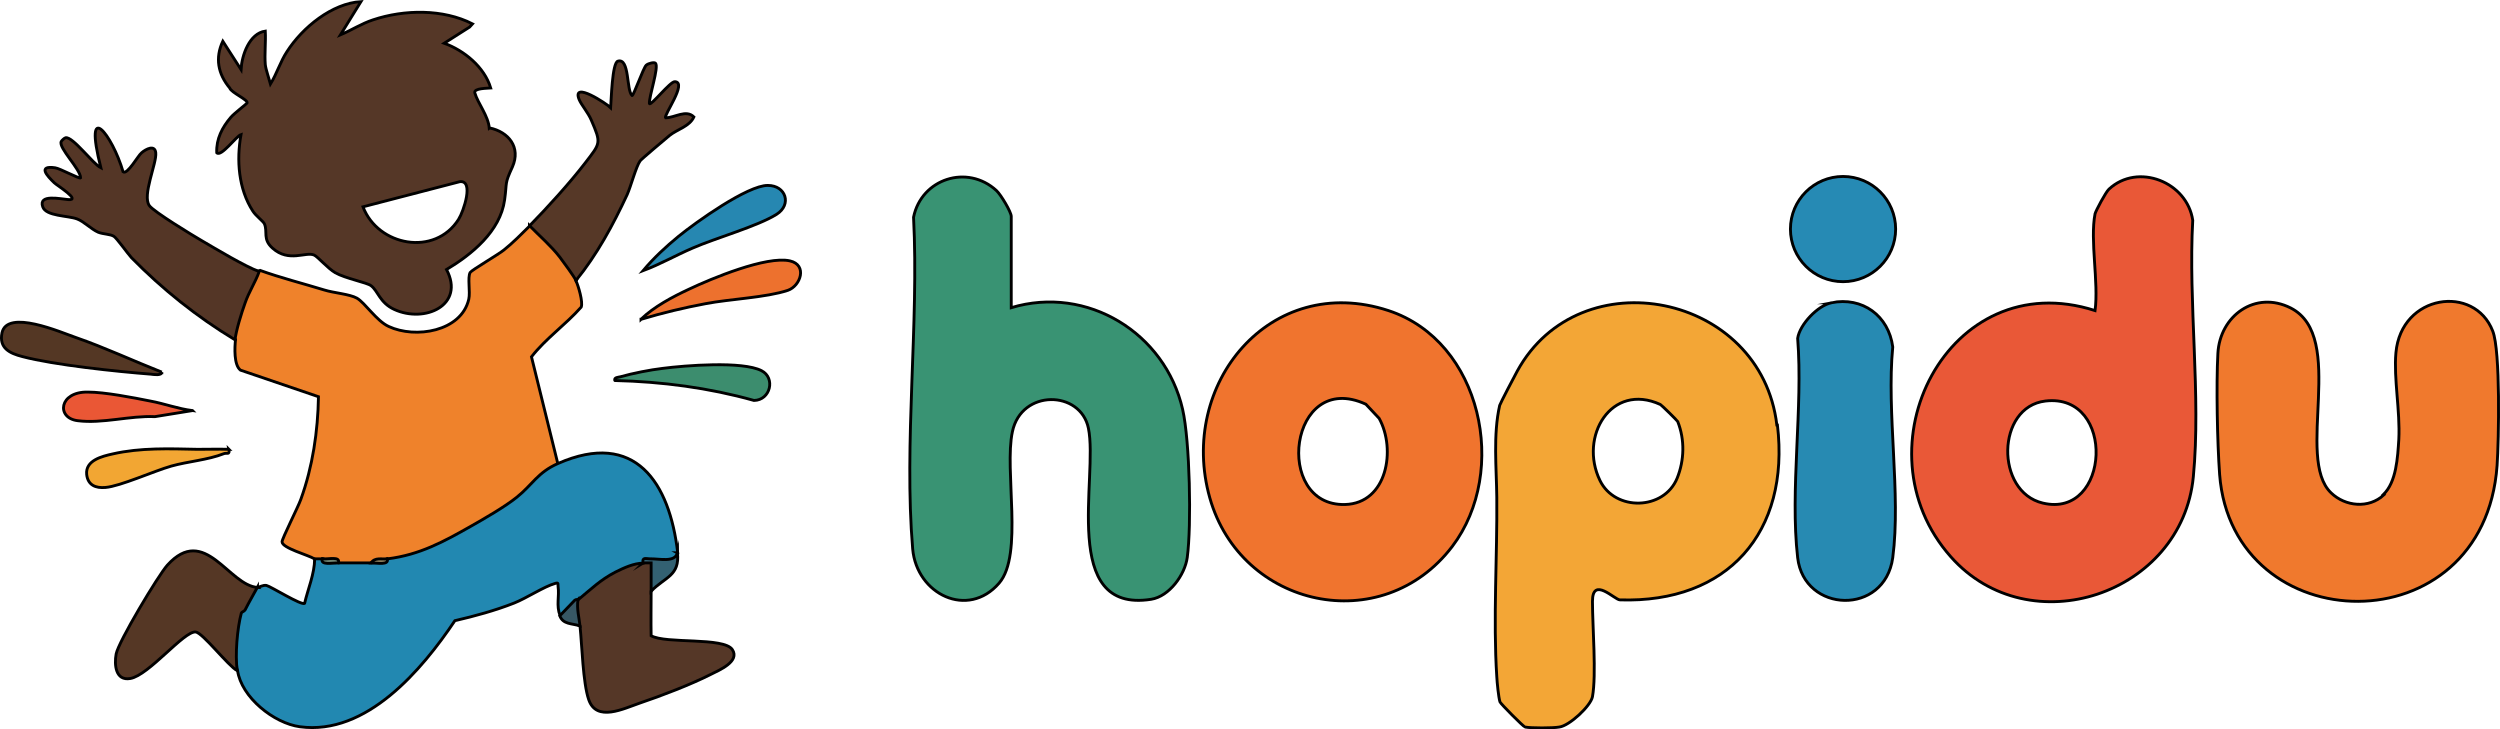
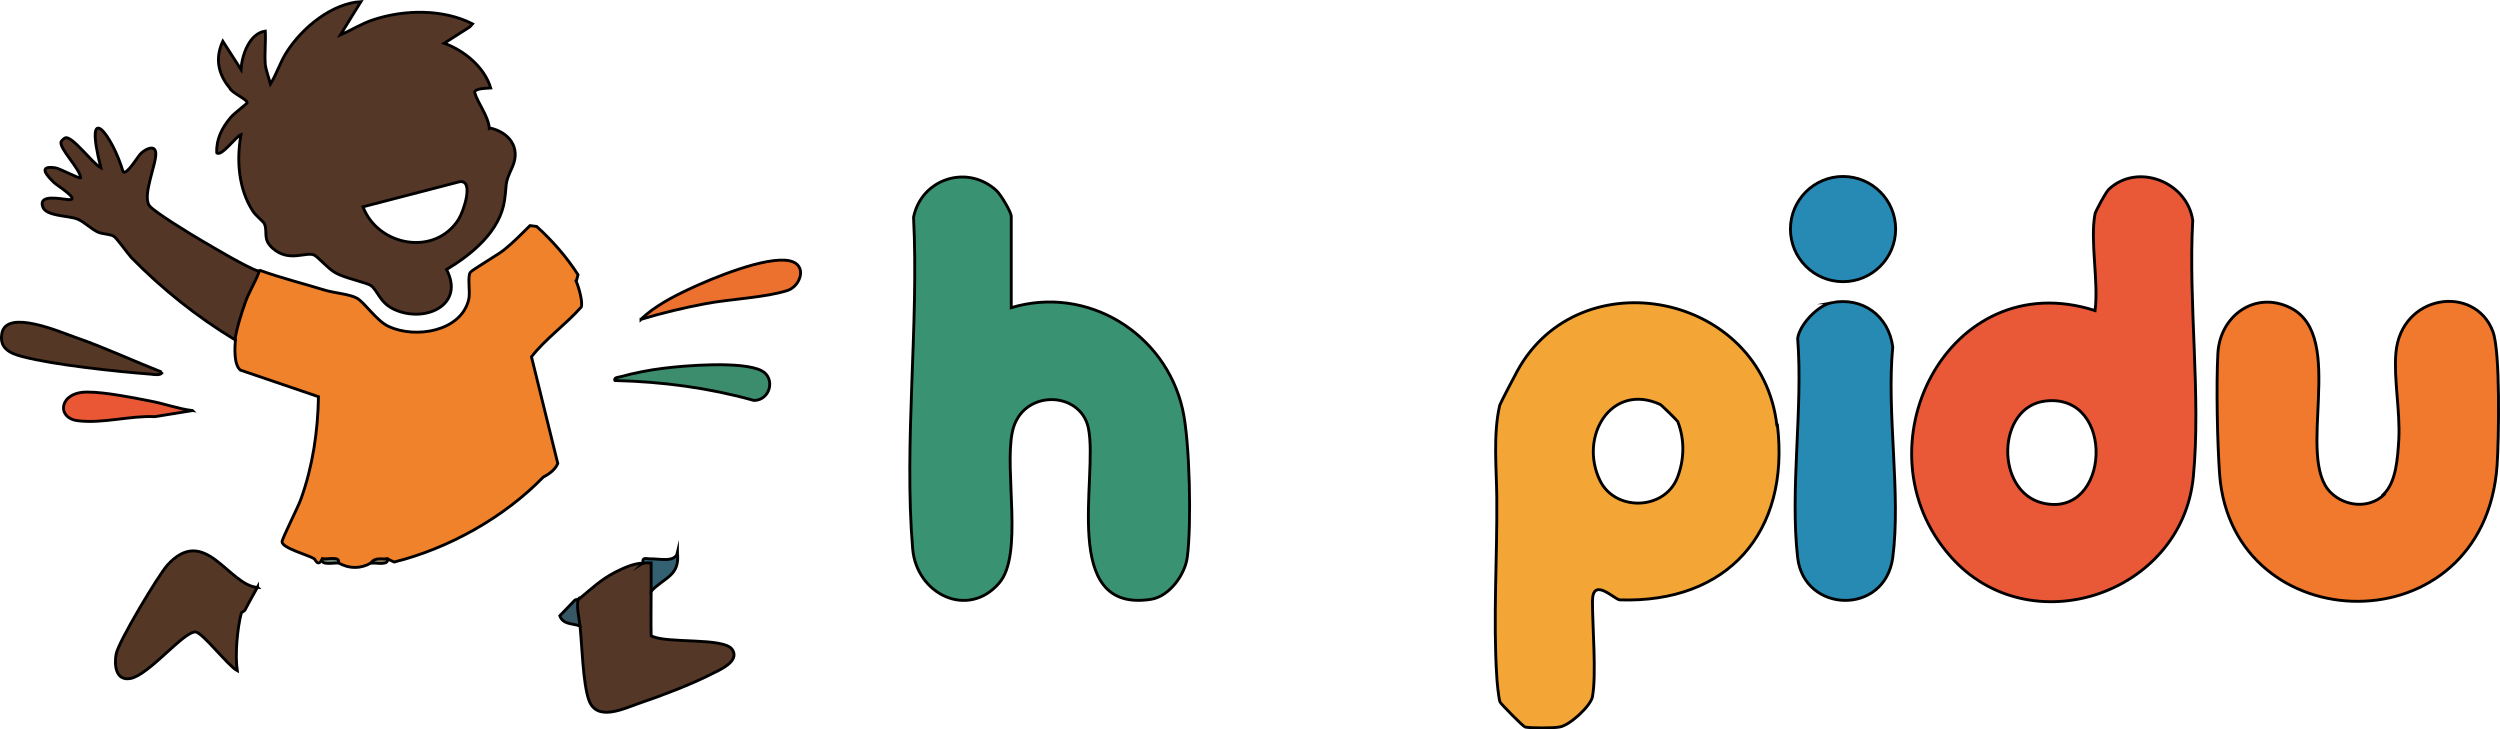
<svg xmlns="http://www.w3.org/2000/svg" id="katman_2" data-name="katman 2" viewBox="0 0 865 252.36">
  <defs>
    <style> .cls-1 { fill: #f0742e; } .cls-1, .cls-2, .cls-3, .cls-4, .cls-5, .cls-6, .cls-7, .cls-8, .cls-9, .cls-10, .cls-11, .cls-12, .cls-13, .cls-14, .cls-15, .cls-16, .cls-17, .cls-18, .cls-19, .cls-20, .cls-21, .cls-22, .cls-23 { stroke: #000; stroke-miterlimit: 10; } .cls-2 { fill: #543724; } .cls-3 { fill: #563827; } .cls-4 { fill: #375764; } .cls-5 { fill: #ea5735; } .cls-6 { fill: #278ab2; } .cls-7 { fill: #f0792d; } .cls-8 { fill: #ef822b; } .cls-9 { fill: #553727; } .cls-10 { fill: #399373; } .cls-11 { fill: #3c8d6e; } .cls-12 { fill: #928561; } .cls-13 { fill: #6f8574; } .cls-14 { fill: #336172; } .cls-15 { fill: #553725; } .cls-16 { fill: #ed712e; } .cls-17 { fill: #f3a636; } .cls-18 { fill: #2288b1; } .cls-19 { fill: #268ab4; } .cls-20 { fill: #f2a633; } .cls-21 { fill: #2687b1; } .cls-22 { fill: #e95837; } .cls-23 { fill: #543626; } </style>
  </defs>
  <g id="katman_2-2" data-name="katman 2">
    <g id="katman_1" data-name="katman 1">
      <g>
        <g>
          <path class="cls-6" d="M633.59,104.76c10.8-2.2,19.9,4.5,21.3,15.3-2.2,22.7,2.9,50.9,0,72.9-2.8,20.2-30.7,19.2-32.9,0-2.7-23.5,1.9-51.9,0-75.9.7-4.8,7-11.4,11.7-12.3h-.1Z" />
          <circle class="cls-19" cx="637.69" cy="79.26" r="18.2" />
          <g>
            <path class="cls-7" d="M824.59,171.16c4.6-4.3,5-13,5.4-19.1.5-9.9-1.8-21.1-1-30,1.8-20.3,27.2-23.8,33.5-7.5,2.7,6.8,2.1,37.8,1.5,46.5-4.5,63.2-91.6,61.1-96,3.1-.8-11.1-1.2-30.9-.6-41.9.7-13,12.9-21.9,25.2-15.7,19.6,10,1.3,52,14,64,4.9,4.7,13,5.5,18.2.7h0l-.2-.1Z" />
            <path class="cls-22" d="M758.69,76.26c-1.9-13.3-19-20.1-29-10.8-1.1,1-4.5,7.4-4.8,8.5h0c-1.8,9.2,1.3,23.7,0,33.5-50.8-16.3-83.2,47.7-49.9,85.2,27.2,30.7,80,13,83.9-27.7,2.7-28-1.8-60.3-.2-88.8v.1ZM706.79,174.06c-16.5-3.9-16.1-33.3.9-35.3,24.6-2.9,22.5,40.9-.9,35.3Z" />
          </g>
          <g>
-             <path class="cls-10" d="M349.89,106.46c26.3-7.9,53.3,8.8,59.3,35.2,2.5,10.9,3.1,40.1,1.6,51.2-.8,6-6.2,13.5-12.5,14.5-31.8,5-18.2-42.3-21.7-59.2-2.7-13.2-23.2-13.6-26.3,1.2-2.9,13.4,3.9,42.6-4.6,52.4-10.8,12.5-28.5,3.9-29.9-11.8-3.1-36.6,2.2-77.8.3-114.8,2.7-13.3,18.6-18.5,28.7-9.2,1.5,1.4,5.1,7.4,5.1,8.9v31.5h0v.1Z" />
+             <path class="cls-10" d="M349.89,106.46c26.3-7.9,53.3,8.8,59.3,35.2,2.5,10.9,3.1,40.1,1.6,51.2-.8,6-6.2,13.5-12.5,14.5-31.8,5-18.2-42.3-21.7-59.2-2.7-13.2-23.2-13.6-26.3,1.2-2.9,13.4,3.9,42.6-4.6,52.4-10.8,12.5-28.5,3.9-29.9-11.8-3.1-36.6,2.2-77.8.3-114.8,2.7-13.3,18.6-18.5,28.7-9.2,1.5,1.4,5.1,7.4,5.1,8.9v31.5h0Z" />
            <path class="cls-17" d="M614.79,147.06c-5.4-45.7-68.2-58.1-89.8-18.7-1,1.8-5.9,11.2-6.1,11.9-2.3,10.1-1.1,21.8-1,31.8.2,20.2-1.3,42.2,0,62.1.1,2,.6,7.1,1.1,8.7.2.6,8.1,8.6,8.7,8.7,2,.4,9.6.4,11.8,0,3.5-.4,10.9-7.3,11.5-10.5h0c1.4-7.7,0-24.2,0-33s7.7-.5,9.5-.5c37.2,1.2,58.9-23.3,54.5-60.5h-.2ZM580.29,165.46c-4.6,11.2-21.5,11.5-26.7.8-7.4-15.2,3.9-34.1,20.9-26.3h0c.4.2,5.8,5.5,6,5.9,2.5,6.3,2.3,13.4-.2,19.6Z" />
-             <path class="cls-1" d="M480.39,107.46c-40.9-13.4-72.9,25.5-61.8,64.8,10.8,38.1,59.6,48.7,83.9,16.8,19.7-26,10.2-71-22.1-81.6h0ZM465.39,174.56c-25,.7-19.4-46.9,7.2-34.7l4.6,4.9c5.9,10.7,2.8,29.4-11.8,29.8h0Z" />
          </g>
        </g>
        <g>
          <path class="cls-11" d="M212.69,131.56c-.2-1,1.2-1,2-1.2,4.2-1.2,10.3-2.4,14.6-2.9,7.7-1,27.6-2.6,34.2.8,4.9,2.5,3.1,10.2-2.6,10.3-15.7-4.4-31.8-6.5-48.1-6.9h0l-.1-.1Z" />
-           <path class="cls-20" d="M79.19,155.46c.4,2.1-.7,1.1-1.7,1.5-5.6,2.2-12.5,2.7-18.2,4.3-6,1.7-17.7,7-22.8,7.4-3.4.3-6.1-.8-6.5-4.5-.5-4.9,5.4-6.3,9-7.1,9.6-2.2,19.7-1.8,29.3-1.6,3.6,0,7.3-.1,10.9,0h0Z" />
          <path class="cls-5" d="M66.59,142.06l-13,2.1c-8.6-.4-18.2,2.5-26.7,1.4-7.5-.9-6.5-10.1,3.5-9.9,5.8,0,15.6,1.9,21.6,3.1,4.9.9,9.6,2.7,14.6,3.3h0Z" />
          <g>
            <path class="cls-8" d="M199.29,97.16c.8,1.7,2.5,7.4,1.8,9.1-5.4,6.1-12.3,10.9-17.2,17.2l9.1,36.9c-.8,1.9-2.5,3.4-5,4.7-13.5,13.9-32.7,24.7-51.6,29.4l-2.4-1.1c-1.6.6-3.5,1.1-5.6,1.4-3.5,2.1-7.7,2.1-11.2,0-1.5-.4-3.4-.9-5.6-1.4-1.1,1.9-1.7,1.9-2.8,0-2-1.3-11.2-3.7-11.2-5.9,0-1.1,5.6-12.1,6.5-14.7,4.1-11.3,5.9-23.5,6.1-35.5l-27-9.2c-2.3-1.8-2-7.8-1.7-10.6l-1.2-1.4c1.4-7.5,4.2-14.7,7.8-21.6l1.9-.9c6.9,2.5,15.1,4.6,22.3,6.8,3.2,1,8.7,1.4,11.2,2.8,2.8,1.6,6.8,7.9,11,9.8,9.2,4.3,25.1,1.8,27.7-9.4.6-2.6-.5-7.6.5-9.3.5-.8,9.9-6.3,11.7-7.8,2.8-2.2,6.4-5.8,9-8.4l2.3.3c5.5,5,10.4,10.6,14.3,16.7l-.5,1.9h0l-.2.2Z" />
-             <path class="cls-18" d="M234.39,191.26c.2,5-6.6,4.3-9.5,2.8-1.3,0-1.8,0-2.4.7l-.8,1.4c-7.6,1.2-13.8,6.3-19.5,11.3h-2.1c-1.1,2.3-2.8,4.1-4.6,5.9l-1.7-.3c-1.4-3.7-.2-6.6-.7-10.2-.1-.8.3-1.4-1-1-3.9,1.1-9.9,5.1-14.2,6.8-6.6,2.6-13.6,4.5-20.5,6.1-11.4,17-30.6,39.8-53.6,36.7-9-1.2-20.3-10.2-21.6-19.5-3.1-5.4-1.8-16.8,1.6-21.8,1.1-3.4,2.9-5.7,5.4-7,.7,0,1.8-.8,3-.6,1.6.4,12.1,7,13.2,6.2,1.2-5.1,3.4-10.1,3.5-15.4h2.8c1.6.5,3.4,1,5.6,1.4h11.2c2.2-.3,4.1-.8,5.6-1.4,11.2-1.4,19.5-6,28.7-11.2,4.6-2.6,11.9-6.8,16-10.1,5.4-4.3,7.2-8.6,14.3-11.7,26.7-11.7,38.6,6.6,41.4,30.9h-.1Z" />
            <path class="cls-23" d="M81.29,117.56c-13.1-7.9-25.1-17.5-35.8-28.4-1.3-1.4-5.1-6.8-6.1-7.4-1.3-.8-3.6-.7-5.4-1.4-2.5-1.1-4.9-3.7-7.3-4.6-3.1-1.2-10.8-.9-11.9-4.2-1.6-4.5,6.2-2.7,8.8-2.5,4.7.4-4-5-4.8-5.8-2.5-2.4-5.9-6.1.3-5.2,1.6.2,8.4,3.9,8.8,3.5,0-3-7.8-10.5-6.7-12.6.2-.4,1.1-1.2,1.5-1.3,2.5-.5,9.5,9.1,12.2,10.4-6.2-24.4,4-11.4,7.7,1.4,1.5,1.1,5.2-5.7,6.4-6.6,1.5-1.3,4.6-2.9,4.9,0,.4,3.6-4.8,14.8-2.2,18.3,1.5,2.1,15,10.3,18.1,12.1,4.8,2.8,15.1,9,19.9,10.7-1.4,3.8-3.6,7.1-4.9,10.9-1.2,3.3-3.2,9.7-3.5,13h0v-.3Z" />
-             <path class="cls-3" d="M183.19,78.16c6.1-6.2,14-14.9,19.3-21.8s5.6-6.7,2.1-14.8c-1.1-2.6-3.4-5.2-4.2-7.1-2.7-6.7,9.6,1.5,10.9,2.8.2-2.4.5-15.6,2.5-16.1,4.1-1.2,2.9,10.1,4.9,11.9.5.2,3.9-9.6,4.9-10.5.8-.7,2.8-1.1,3.2-.7,1.3,1.3-2.3,11.6-2.1,14,.6.8,7.2-7.7,8.8-7.6,4.5.2-4,11.7-3.2,12.5,3.2,0,7.1-3,9.8-.3-1.5,3.3-5.8,4.3-8.4,6.4-1.3,1.1-9.8,8.2-10.2,8.8-1.4,1.9-3.2,8.8-4.5,11.7-4.9,10.5-10.4,20.7-17.7,29.7-.7-1.5-4.4-6.5-5.6-8.1-3.1-4-7-7.3-10.5-10.9h0v.1Z" />
            <path class="cls-9" d="M222.49,194.76c5.4-3.4,5.2,5.1,2.8,9.8,0,5.1-.1,10.2,0,15.4,5.1,2.9,25.2.4,28.1,4.8,2.7,4.1-4.5,7.1-7.5,8.6-6.9,3.5-17.1,7.4-24.5,9.9-5.6,1.9-15,6.7-17.7-1.2-2-5.8-2.3-18.7-3-25.4-2.6-1.3-3.1-7.4-.7-9.1,4.5-3.7,7.7-6.9,12.9-9.6,3-1.5,6.5-3.1,9.6-3.1h0v-.1Z" />
            <path class="cls-15" d="M89.09,203.16c-1.4,2.6-2.9,5.1-4.3,7.9-.3.5-1.1.6-1.3,1.1-1.4,5.2-2.2,14.5-1.4,19.9-3.1-1.6-12-13.2-14.4-13.4-4-.4-16.2,15-22.6,16.1-5.1.9-5.6-4.7-4.9-8.5.8-4.2,14.5-27.1,17.7-30.7,13-14.4,21.2,7.1,31.3,7.7h0l-.1-.1Z" />
            <path class="cls-2" d="M55.99,128.76c0,1.3-3,.8-3.8.7-11.7-.9-33.6-3.2-44.5-6.1-4.3-1.1-8.1-2.9-7-8.2,1.8-8.3,20.3-.2,25.5,1.6,10.1,3.5,19.9,8.1,29.8,12h0Z" />
            <path class="cls-16" d="M221.79,110.46c4.4-4.3,11-7.8,16.6-10.4,7.8-3.7,26.8-11.6,34.9-9.8,6.2,1.4,3.7,8.7-.7,10.2-7.5,2.5-20.1,3-28.4,4.6-7.5,1.4-15,3.2-22.3,5.4h-.1Z" />
-             <path class="cls-21" d="M222.49,93.66c3.7-4.4,7.9-8.3,12.3-11.9,5.9-4.8,23.9-17.7,30.9-17.6,6.2,0,8.4,6.6,3,10-6.5,4.1-21.1,8.2-29.1,11.7-5.8,2.5-11.2,5.6-17.1,7.8h0Z" />
            <path class="cls-14" d="M234.39,191.26c.9,8-4.4,8.4-9.1,13.3v-9.8h-2.8c-.4-2.1,1.1-1.4,2.4-1.4,3.2-.1,8.7,1.4,9.5-2.1h0Z" />
            <path class="cls-4" d="M199.99,207.46c-.5,3.2.4,6.3.7,9.1-2.9-.9-5.9-.5-7-3.5l5.2-5.4c.4-.3,1-.2,1.1-.3h0v.1Z" />
            <path class="cls-13" d="M111.49,193.36c2.2.2,6.3-1,5.6,1.4-2.1,0-6.3.9-5.6-1.4Z" />
            <path class="cls-12" d="M133.99,193.36c.7,2.3-3.5,1.4-5.6,1.4,1.3-2,3.7-1.2,5.6-1.4Z" />
            <path class="cls-9" d="M169.29,44.36c-.3-4.2-4-8.7-5-12.2-.5-1.7,4.5-1.6,5.5-1.7-2.2-7.3-9.2-13-16.1-15.5l8.8-5.6,1-1.1c-10.2-5.2-23.6-5-34.4-1.4-4,1.3-7.5,3.6-11.3,5.2l7.1-11.5c-10,.6-20.2,8.9-25.6,17.3-2.3,3.5-3.5,7.6-5.7,11.2-.5-1.9-1.6-4.9-1.8-6.7h0c-.3-3.7.2-7.8,0-11.6-5.5.8-8.1,8.3-8.4,13.3l-6.3-9.8c-2.7,5.8-1.7,11.3,2.4,16.2.5,1.6,6.5,4.1,6,5.2-.2.3-4.6,3.7-5.6,4.9-3,3.5-5.1,7.5-4.9,12.3,1.5,1.6,6.8-5.8,8.4-6.3-1.6,8.8-.9,18.8,4.1,26.5,1,1.6,3.6,3.5,4,4.4,1.2,2.8-.7,5.3,2.8,8.4,5.7,5.1,11.5,1.1,14.4,2.4,1.2.5,4.7,4.6,7.3,6.1,3.5,2,11,3.4,12.4,4.5,2.4,1.8,3,5.9,8,8.2,10.6,4.9,24.6-1.5,18.1-13.8,8.7-5.2,18.6-13.2,20.1-24.1.9-6.5-.1-5.3,2.7-11.4,3-6.8-1.3-12.1-7.9-13.5l-.1.1ZM158.69,75.86c-8.2,13-27.9,9.3-33.1-4.3l33.5-8.7c5-.6,1.3,10.3-.4,13h0Z" />
          </g>
        </g>
      </g>
    </g>
  </g>
</svg>